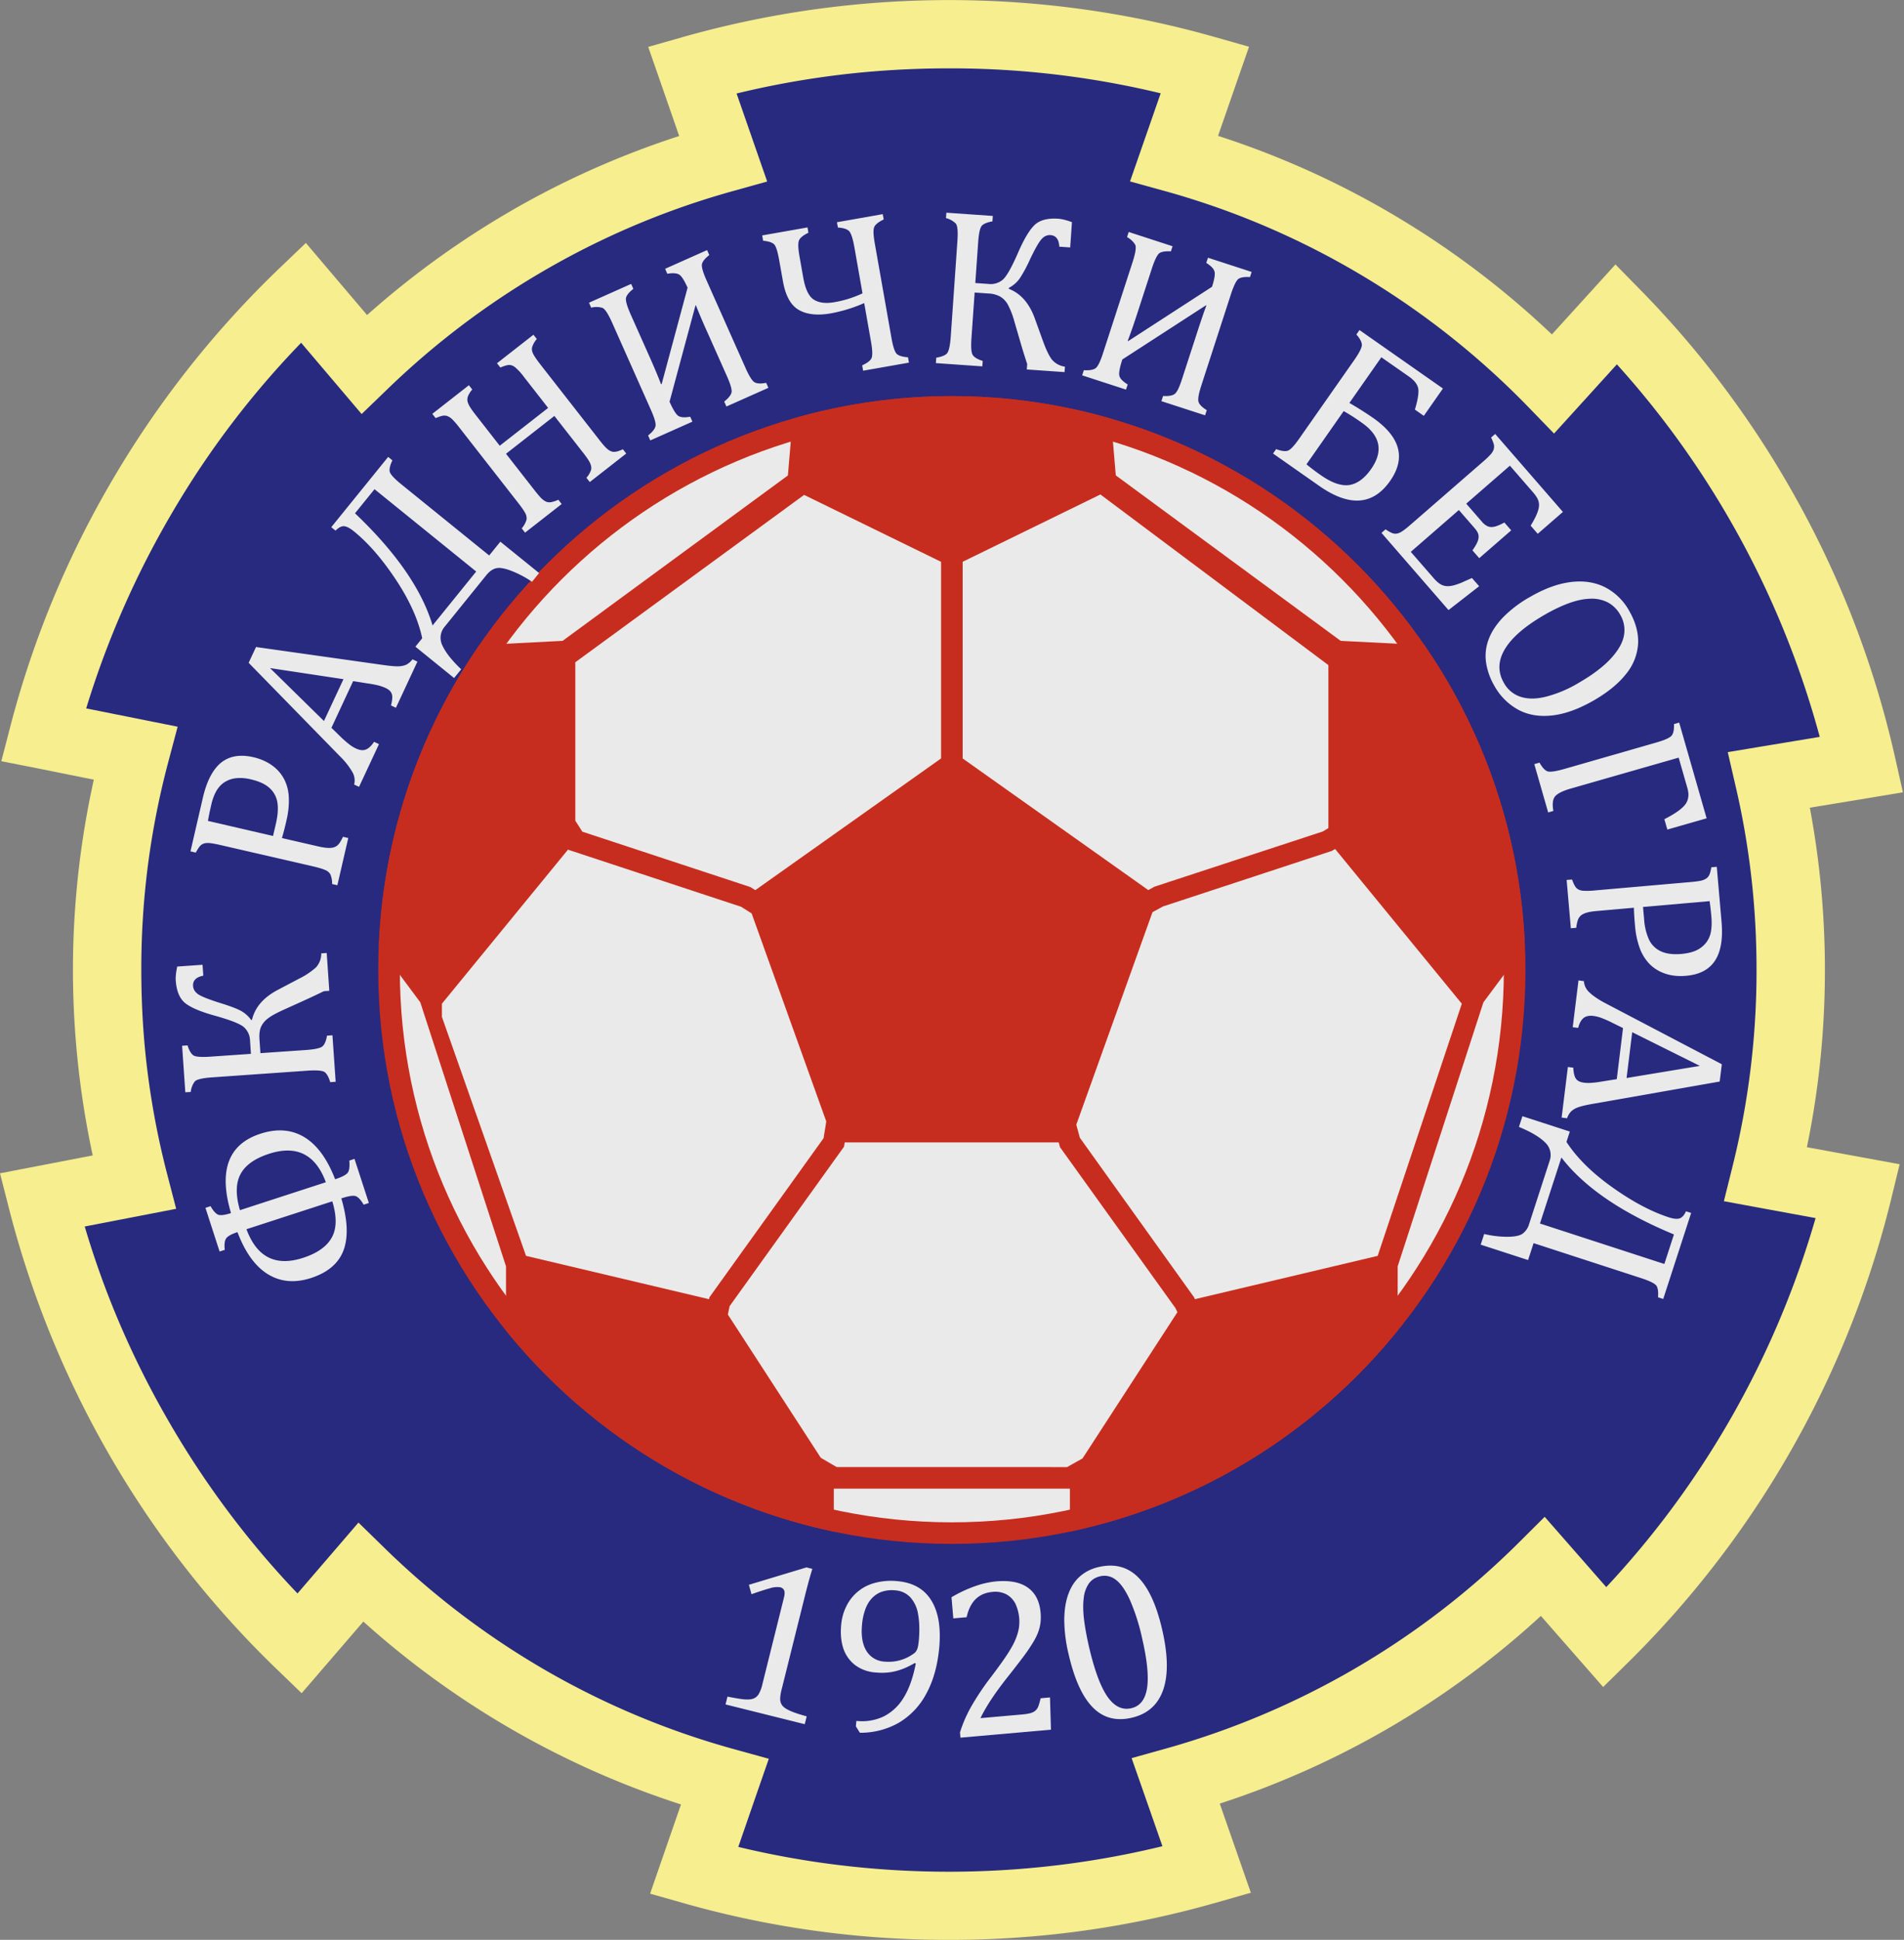
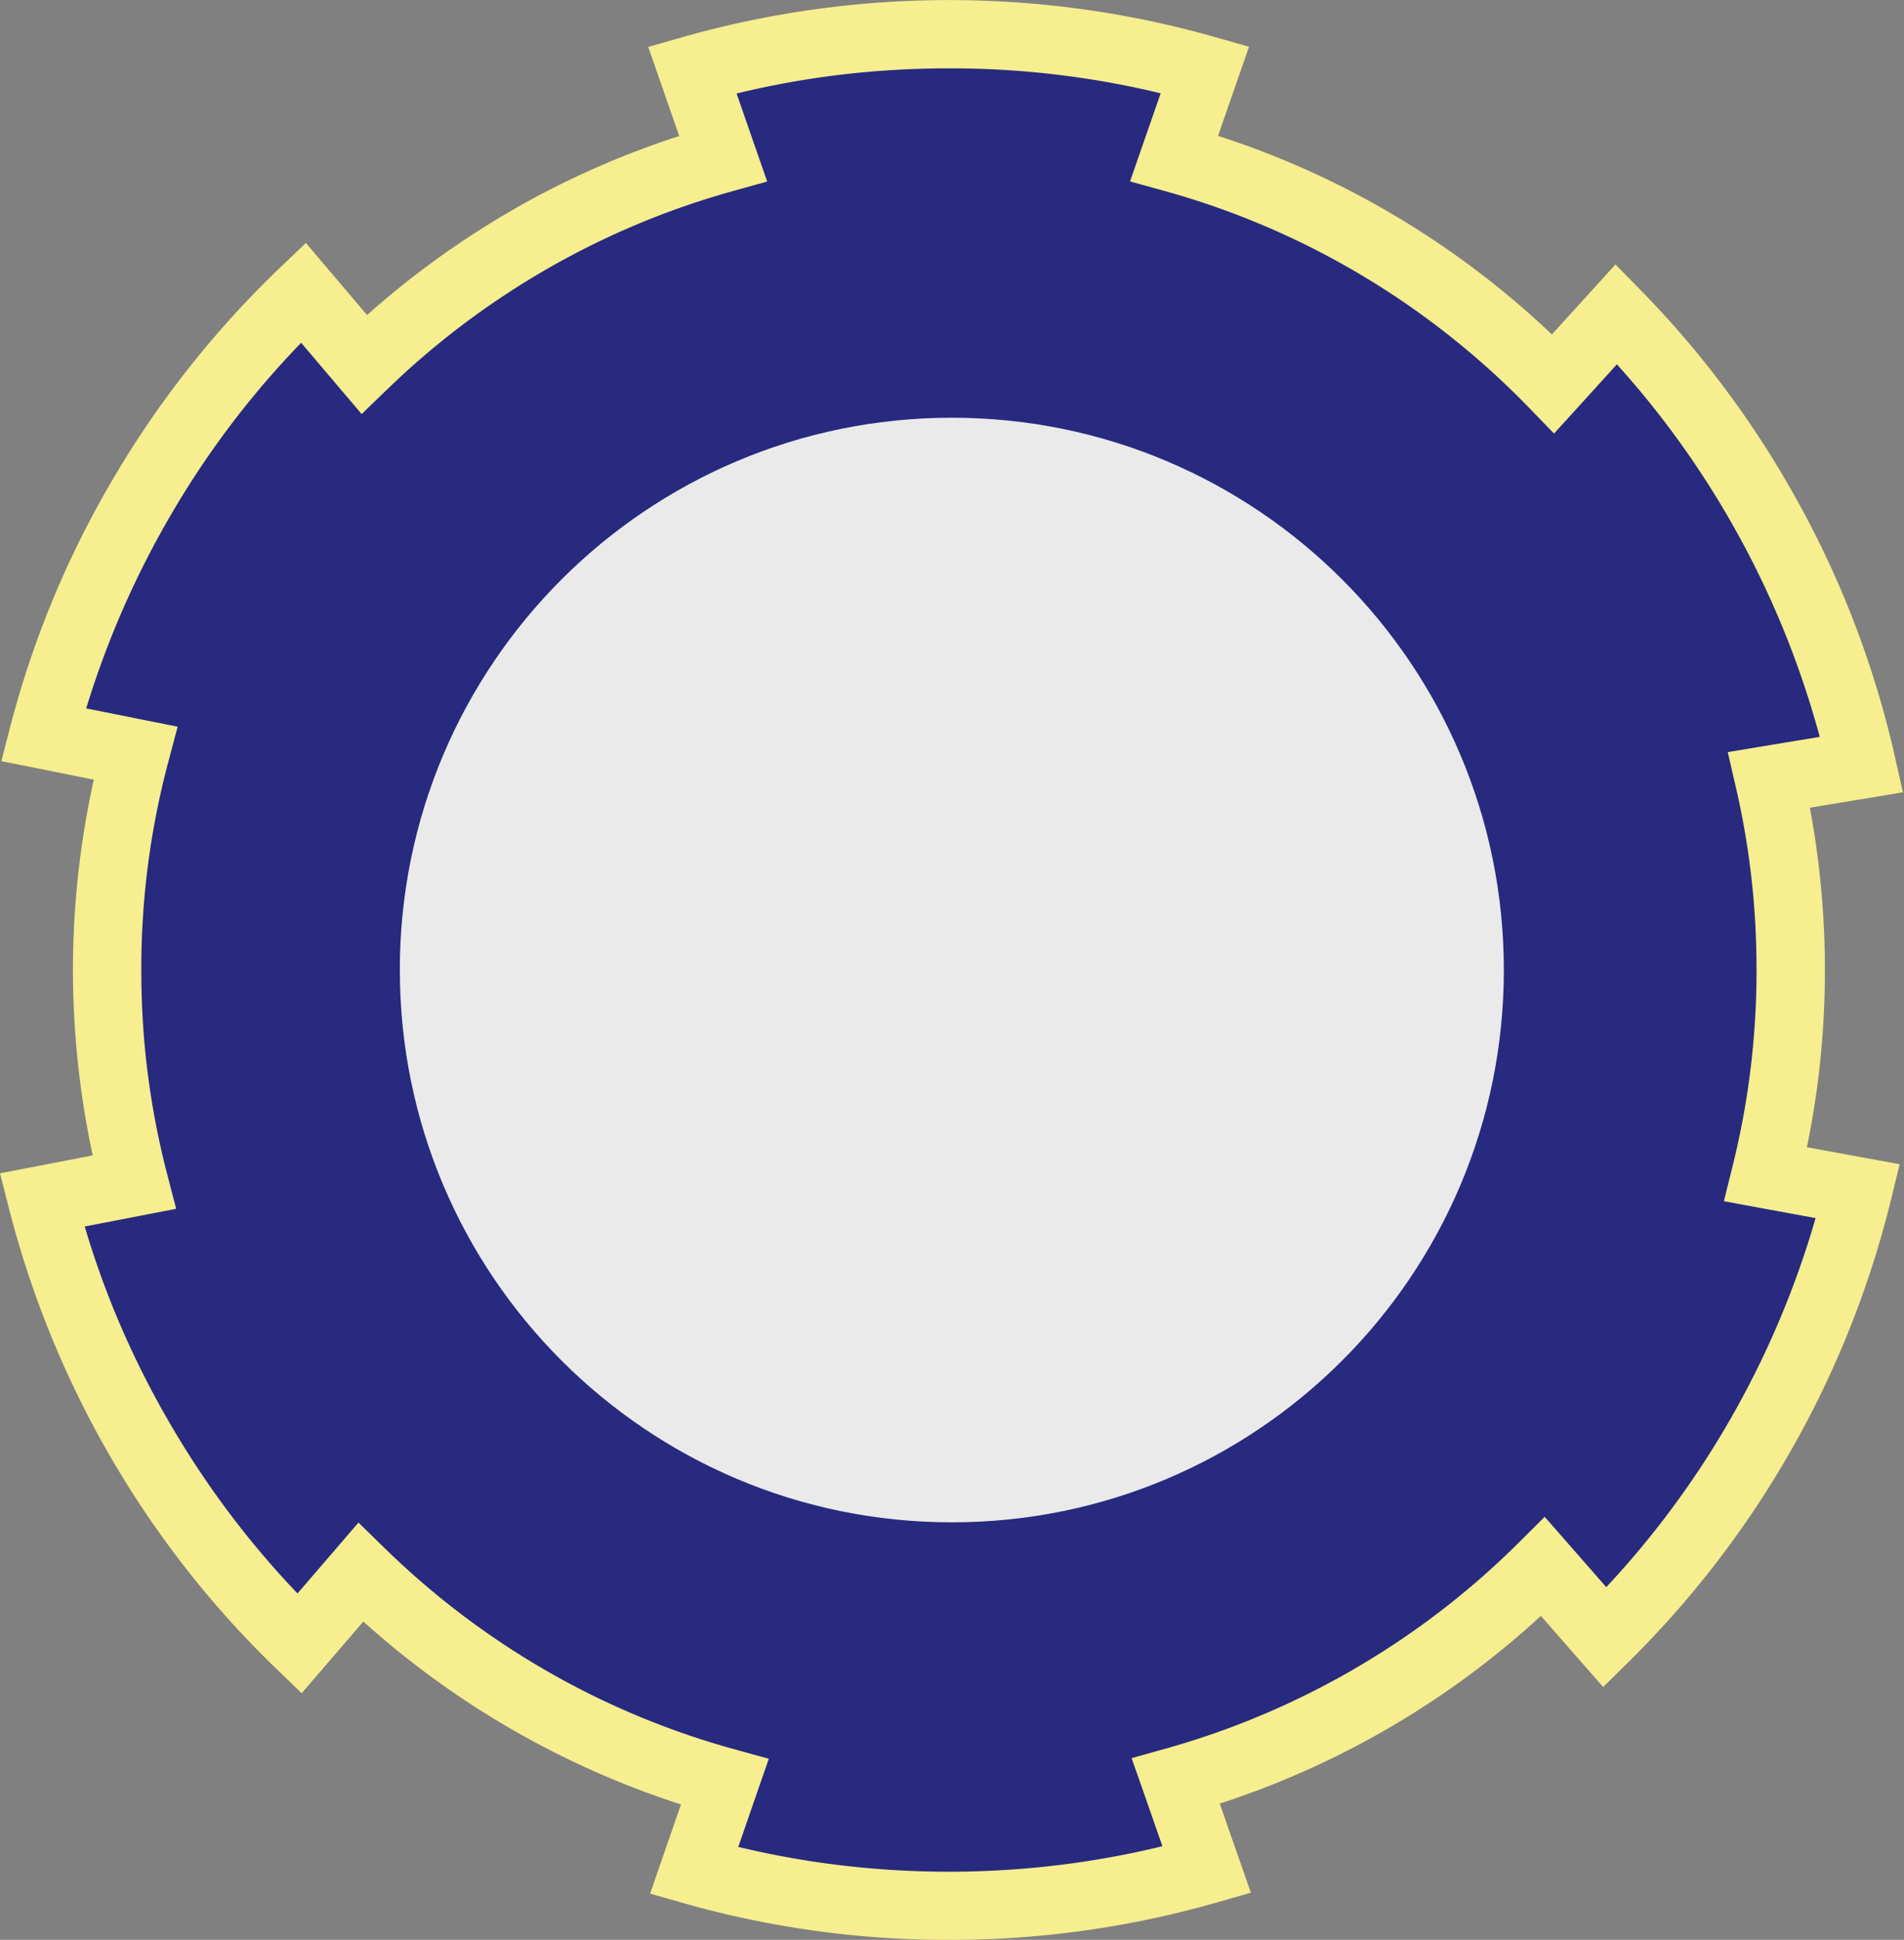
<svg xmlns="http://www.w3.org/2000/svg" width="491" height="500" fill="none">
  <rect width="100%" height="100%" fill="#808080" stroke="none" />
  <path fill="#272a7f" fill-rule="evenodd" d="M186.47 40.85A217 217 0 0 0 93.9 93.89L78.21 75.42a241 241 0 0 0-41.38 52.26 241 241 0 0 0-25.64 61.7l23.72 4.73a217 217 0 0 0-7.29 55.91c0 18.9 2.42 37.22 6.96 54.7l-23.74 4.58a241 241 0 0 0 25.2 61.71 241 241 0 0 0 41.15 52.64L93 405.28a217 217 0 0 0 93.9 54.03l-7.92 22.85c21 5.94 43.15 9.1 66.05 9.07a241 241 0 0 0 66.16-9.29l-7.97-22.82a217 217 0 0 0 94.7-55.3l15.96 18.22a241 241 0 0 0 40.56-52.9 241 241 0 0 0 24.7-62.09l-23.8-4.37c4.2-16.86 6.45-34.5 6.45-52.66a218 218 0 0 0-5.56-49l23.86-3.95a241 241 0 0 0-23.54-62.37 241 241 0 0 0-39.71-53.73l-16.3 17.94a217 217 0 0 0-97.74-58.1l7.94-22.84a241 241 0 0 0-66.03-9.15c-22.95 0-45.15 3.21-66.18 9.2z" clip-rule="evenodd" />
  <path fill="#f6ee8f" d="M188.8 49.31a207 207 0 0 0-47.48 19.87A209 209 0 0 0 100 100.22l-6.74 6.5-6.08-7.16-9.52-11.21a230 230 0 0 0-33.25 43.77 235 235 0 0 0-22.18 50.47l14.4 2.88 9.18 1.84-2.4 9.04a208 208 0 0 0-5.25 26.57 209 209 0 0 0-1.72 27.1q.01 13.75 1.64 26.52 1.69 13.23 5 25.97l2.35 9.06-9.2 1.78-14.38 2.78q3.25 10.99 7.54 21.51a234 234 0 0 0 14.26 28.96 234 234 0 0 0 18.1 26.8 229 229 0 0 0 14.97 17.31l9.6-11.15 6.12-7.12 6.69 6.53a209 209 0 0 0 41.85 31.71 207 207 0 0 0 48.26 20.15l9.02 2.49-3.07 8.84-4.8 13.88a230 230 0 0 0 22.39 4.22 235 235 0 0 0 64.52-.1q11.37-1.6 22.46-4.3L294.92 462l-3.1-8.84 9.06-2.53a209 209 0 0 0 90.83-53.07l6.63-6.6 6.18 7.05 9.7 11.07q7.73-8.25 14.74-17.38a235 235 0 0 0 39.24-77.74l-14.44-2.65-9.21-1.7 2.25-9.05a208 208 0 0 0 6.17-50.55q0-12.19-1.32-23.76-1.35-11.88-4-23.29l-2.1-9.1 9.27-1.54 14.45-2.39a235 235 0 0 0-37.82-78.31 231 231 0 0 0-14.49-17.71l-9.91 10.91-6.3 6.93-6.52-6.73a209 209 0 0 0-43.26-34.17 207 207 0 0 0-50.52-21.59l-9.04-2.5 3.08-8.86 4.82-13.85a231 231 0 0 0-54.6-6.43q-16.6.01-32.28 2.2a229 229 0 0 0-22.48 4.28l4.81 13.84 3.08 8.85zm-56.23 4.58a225 225 0 0 1 42.58-18.83l-4.92-14.16-3.07-8.81 8.96-2.55a252 252 0 0 1 103.2-7.14 249 249 0 0 1 33.8 7.1l8.98 2.55-3.07 8.8-4.92 14.17a224 224 0 0 1 45.81 20.69A227 227 0 0 1 400.2 86.2l10.14-11.16 6.25-6.88 6.52 6.65a247 247 0 0 1 22.47 26.35 252 252 0 0 1 18.7 29.34 249 249 0 0 1 24.4 64.64l2.04 9.08-9.21 1.53-14.79 2.44q1.5 7.98 2.43 16.14a228 228 0 0 1-.22 53.31 221 221 0 0 1-2.97 18.05l14.76 2.71 9.16 1.68-2.2 9.03a252 252 0 0 1-67.63 119.19l-6.63 6.53-6.15-7.02-9.91-11.31a225 225 0 0 1-82.81 48.38l4.95 14.17 3.07 8.8-8.96 2.56a249 249 0 0 1-68.58 9.59 249 249 0 0 1-68.42-9.37l-8.96-2.54 3.04-8.8 4.92-14.19a226.5 226.5 0 0 1-81.91-47.14l-9.82 11.4-6.09 7.07-6.68-6.45a249 249 0 0 1-23.2-25.76 252 252 0 0 1-45.6-92.76L0 302.42l9.18-1.77 14.73-2.84a228 228 0 0 1-5.1-47.79 227 227 0 0 1 5.38-49.06L9.47 198l-9.13-1.8 2.34-9.02a249 249 0 0 1 26.58-63.94 252 252 0 0 1 42.89-54.19l6.73-6.43 6.04 7.12 9.74 11.46a227 227 0 0 1 37.91-27.3" />
-   <path fill="#c72d1e" d="M97.54 250.02c0 81.56 66.36 147.92 147.92 147.92S393.38 331.58 393.38 250c0-81.56-66.36-147.9-147.92-147.9S97.54 168.44 97.54 250" />
  <path fill="#eaeaea" d="M103.1 250.02c0-78.62 63.74-142.35 142.36-142.35s142.35 63.73 142.35 142.35-63.73 142.36-142.35 142.36-142.35-63.74-142.35-142.36" />
-   <path fill="#c72d1e" d="M393.23 243.98a147 147 0 0 0-25.92-77.7l-21.58-1.1-57.99-42.65-1.24-14.6a147.3 147.3 0 0 0-82.08 0l-1.24 14.62-58.1 42.63-21.47 1.1a147 147 0 0 0-25.91 77.7l10.69 14.38 22.1 68.05v16.52a148 148 0 0 0 84.53 51.84V383.7h60.88v11.06a148 148 0 0 0 84.53-51.83V326.4l22.11-68.05zm-50.67-72.55v42.02l-1.43.86-43.4 14.23-1.61.88-47.87-33.93V144.8l35.52-17.35zm-135.2-43.87 35.32 17.25v50.68l-47.91 33.95-1.26-.8-43.34-14.28-1.81-2.83V170.7zm-93.4 134.54v-3.4l32.54-39.74.05.07 44.57 14.69 2.71 1.71 19.25 53.63-.7 4.31-29.43 41-.1.5-47.2-11.17zm101.81 116.04-4.11-2.4-23.96-36.92.45-2.16 29.5-41.1.19-1.1h55.18l.33 1.22 29.76 41.46.52 1.07-24.47 37.7-3.98 2.23zm139.5-54.44-47.12 11.16-.28-.56s-28.84-40.25-29.4-41.05l-.92-3.36 19.65-54.78 2.73-1.48 43.5-14.3.87-.5 32.67 39.88z" />
-   <path fill="#eaeaea" d="M382.74 318.06q2.89.69 5.78.72 2.9.02 4.07-.76a4.7 4.7 0 0 0 1.75-2.57l5.26-16.2a4.4 4.4 0 0 0-1.18-4.81q-2.07-2.06-6.72-3.98l.9-2.76 12.22 3.96-.86 2.67q3.96 6.1 11.77 11.66t14.57 7.76q1.84.6 2.8.3.97-.28 1.68-1.84l1.33.43-7.2 22.17-1.34-.43q.15-2.02-.36-2.9-.52-.91-4.06-2.06l-27.67-9-1.42 4.36-12.22-3.97zm46.46 7.73 2.47-7.61q-20.25-8.4-29.02-19.83l-5.53 17.01zm-24.88-50.77 1.39.17q.1 1.46.36 2.18.25.75.81 1.15.56.41 1.6.54.94.13 2.1.03 1.14-.09 2.57-.34l3.78-.6 1.61-13.17-2.65-1.3a29 29 0 0 0-3.04-1.35q-1.06-.36-1.92-.47-1.7-.2-2.6.56-.9.77-1.36 2.52l-1.4-.17 1.49-12.07 1.39.18a4.3 4.3 0 0 0 1.49 2.97q1.44 1.37 4.25 2.83l29.83 15.63-.55 4.46-32.69 5.74q-2.28.4-3.5.79-1.23.38-1.97 1.04-.75.64-1.2 1.89l-1.4-.17zm16.59-8.97-1.45 11.81 18.89-3.13zm-8.98-31.25q-1.68.14-2.65.41-.98.28-1.53.71-.54.44-.82 1.12a10 10 0 0 0-.45 2.1l-1.39.12-1.09-12.45 1.4-.12q.6 1.72 1.2 2.26.6.55 1.64.64a19 19 0 0 0 3.13-.09l24.55-2.15q1.95-.17 2.83-.38a4 4 0 0 0 1.35-.6q.46-.36.72-.93t.5-1.9l1.4-.12 1.22 14.07q.6 6.63-1.67 10.1-2.25 3.47-7.45 3.92-2.94.27-5.38-.55t-4.12-2.56a11.5 11.5 0 0 1-2.54-4.23 22 22 0 0 1-1.12-5.3q-.29-3.16-.31-4.9zm11.77-1.03.29 3.29a15 15 0 0 0 1.29 5.21 6.3 6.3 0 0 0 3.07 2.95q2.03.93 5.24.66 2.44-.22 4.02-1a7 7 0 0 0 2.46-2.04q.9-1.23 1.17-2.86.25-1.62.1-3.5a65 65 0 0 0-.47-4.21zm5.5-22.62q4.12-2.1 5.39-3.8t.56-4.19l-2.26-7.88-27.92 8q-2.9.84-3.89 1.92t-.5 3.82l-1.34.39-3.58-12.46 1.35-.38q1.04 1.85 2.02 2.23 1 .36 4.37-.6l23.67-6.8q3.42-.98 4.06-1.86.63-.86.55-2.91l1.34-.39 7.08 24.68-10.13 2.9zm-43.84-34.39a17 17 0 0 1-2.13-5.95q-.44-3 .62-5.91 1.06-2.94 3.72-5.74a31 31 0 0 1 7.12-5.37q5.5-3.17 10.4-3.77t8.78 1.32a15 15 0 0 1 6.24 6.06q2.52 4.38 2.32 8.5a13.6 13.6 0 0 1-3.09 7.8q-2.88 3.67-8.28 6.8-5.78 3.33-10.73 3.9-4.97.57-8.76-1.44a15.6 15.6 0 0 1-6.21-6.2m12.95-18.29q-7.57 4.37-10.24 8.85-2.68 4.5-.23 8.72a7.5 7.5 0 0 0 4.35 3.58q2.79.9 6.64-.09a32 32 0 0 0 8.26-3.51q5.38-3.11 8.28-6.25t3.41-5.97a7.7 7.7 0 0 0-.95-5.33 8 8 0 0 0-3.23-3.21 9 9 0 0 0-4.47-.94q-2.52.06-5.5 1.14-3 1.09-6.32 3.01m4.73-26.52-6.49 5.64-1.83-2.1q.77-1.26 1.27-2.28.5-1.04.72-1.87.23-.83.15-1.56-.07-.7-.46-1.42a10 10 0 0 0-1.13-1.54l-5.9-6.79-11.26 9.79 4 4.6a4.4 4.4 0 0 0 1.55 1.24q.75.3 1.69.1.95-.2 2.6-1.08l1.76 2.02-8.25 7.17-1.75-2.02q1.02-1.41 1.36-2.35.34-.93.18-1.68-.15-.75-1.04-1.76l-4-4.6-12.4 10.78 5.82 6.68q.9 1.05 1.66 1.55t1.6.59q.87.09 1.88-.16 1.04-.27 2.01-.67l2.8-1.25 1.86 2.12-7.9 6.15-17.29-19.9 1.06-.91q1.5 1.03 2.31 1.12.8.07 1.7-.45.9-.53 2.48-1.91l18.6-16.17a22 22 0 0 0 2.06-1.97q.58-.7.74-1.28.16-.57.04-1.18a10 10 0 0 0-.72-1.83l1.06-.91zm-74.75-15.05.8-1.14q2.12.79 3.12.36t2.87-3.12l14.13-20.17q2.04-2.92 1.98-4t-1.41-2.61l.8-1.15 21.52 15.07-4.93 7.05-2.3-1.62q1.03-3.38.9-5.14-.15-1.77-2.45-3.38l-7.1-4.96-8.24 11.77a90 90 0 0 1 6.1 3.85q10.59 7.41 4.4 16.25-6.62 9.45-18.3 1.27zm18.22-10.94-9.6 13.72q1.6 1.33 3.75 2.83 4.25 2.96 7.31 2.5 3.06-.49 5.6-4.1 4.83-6.9-2.36-11.93a50 50 0 0 0-4.7-3.02m-47.01-2.56.43-1.34q2.24.13 3.06-.57.84-.7 1.84-3.83l3.78-11.63q1.86-5.72 2.5-7.3l-.12-.04-21.57 13.97q-1.05 3.26-.74 4.28.3 1.02 2.13 2.16l-.44 1.32-11.3-3.67.43-1.33q2.25.13 3.09-.56t1.85-3.82l7.61-23.42q1.16-3.58.7-4.53a5.4 5.4 0 0 0-2.11-1.97l.43-1.33 11.31 3.68-.43 1.32q-1.95-.12-2.87.4-.9.53-2.05 4.05l-3.87 11.91q-1.3 4-2.35 6.7l.16.05 21.58-13.98q.93-2.87.65-3.92-.26-1.05-2.13-2.24l.44-1.33 11.26 3.66-.43 1.33q-1.96-.14-2.87.4-.9.53-2.05 4.04l-7.6 23.42q-1.06 3.25-.75 4.29.3 1.02 2.13 2.15l-.44 1.33zm-34.71-8.17.1-1.4q-.97-2.95-1.61-5.16l-1.72-5.89a21 21 0 0 0-1.68-4.31 5.6 5.6 0 0 0-1.93-2.01 7 7 0 0 0-3.15-.82l-3.46-.24-.82 11.72q-.24 3.4.3 4.33.55.93 2.6 1.58l-.1 1.4-11.98-.84.1-1.4q1.95-.31 2.71-1.04.76-.72 1.03-4.4l1.71-24.57q.27-3.75-.42-4.56a5.4 5.4 0 0 0-2.52-1.4l.1-1.4 11.98.84-.1 1.4q-1.93.33-2.69 1.07-.75.74-1 4.42l-.73 10.4 3.41.24a4.8 4.8 0 0 0 3.71-1.13q1.43-1.28 3.86-6.82 2.26-5.24 4.26-7.2 2-1.95 6.2-1.66 1.35.1 3.48.88l-.45 6.52-2.81-.2q-.14-2.83-2.28-2.98-1.3-.09-2.32 1.07-1.04 1.16-2.97 5.22a35 35 0 0 1-2.62 4.85 8 8 0 0 1-2.83 2.47l-.02.22q4.57 1.76 6.7 7.58l2.15 5.95q1.2 3.3 2.27 4.7a5.3 5.3 0 0 0 3.38 1.85l-.1 1.4zm-42.21.32-.24-1.38q2.04-.93 2.44-1.94.39-1.02-.18-4.24l-1.74-9.87a39 39 0 0 1-8.55 2.64q-5.2.92-8.33-.88-3.09-1.79-4.08-7.4l-.95-5.33q-.58-3.3-1.24-4.08-.66-.8-2.92-1.02l-.24-1.37 11.69-2.06.23 1.37q-2.01.97-2.43 1.98t.16 4.26l.93 5.27q.8 4.53 2.76 5.74 1.95 1.24 5.33.64a28 28 0 0 0 7.2-2.27l-2.08-11.82q-.63-3.53-1.42-4.27-.8-.74-2.84-.87l-.25-1.37 11.81-2.08.25 1.37q-2.04.97-2.45 1.97-.42 1.02.16 4.27l4.28 24.25q.63 3.57 1.45 4.23.83.66 2.82.8l.24 1.38zm-35.25 9.23-.57-1.27q1.75-1.41 1.9-2.48.13-1.08-1.2-4.07l-4.98-11.18a153 153 0 0 1-3.03-7.1l-.1.05-6.69 24.82q1.4 3.11 2.31 3.68.92.55 3.02.18l.57 1.27-10.86 4.84-.57-1.28q1.76-1.4 1.92-2.48.15-1.1-1.18-4.08l-10.01-22.5q-1.53-3.43-2.51-3.83a5.5 5.5 0 0 0-2.9-.05l-.56-1.28 10.87-4.84.57 1.28q-1.56 1.2-1.87 2.21-.32 1 1.18 4.38l5.1 11.44q1.71 3.86 2.73 6.55l.16-.06 6.68-24.83q-1.23-2.76-2.13-3.35t-3.1-.24l-.56-1.28 10.82-4.82.57 1.28q-1.55 1.21-1.86 2.21-.33 1 1.18 4.38l10.02 22.5q1.39 3.12 2.3 3.68.92.56 3.03.17l.57 1.28zm-32.82 8.55q1.01 1.3 1.59 1.9t1.04.87.88.34q.41.07.99-.05t1.62-.59l.86 1.1-9.4 7.35-.86-1.1a6 6 0 0 0 1.2-2.04q.18-.77-.24-1.7-.41-.94-1.88-2.8l-7.35-9.4-12.47 9.75 7.35 9.4q1.17 1.5 1.81 2.12.65.6 1.2.83.56.22 1.22.13a8 8 0 0 0 1.91-.63l.87 1.1-9.45 7.38-.86-1.1a6 6 0 0 0 1.24-2.25 2.7 2.7 0 0 0-.35-1.72q-.5-.93-1.79-2.58l-15.17-19.42a22 22 0 0 0-1.86-2.16 4 4 0 0 0-1.24-.81 2.4 2.4 0 0 0-1.17-.1q-.6.1-1.86.62l-.86-1.1 9.44-7.38.86 1.1a7 7 0 0 0-1.04 1.6q-.25.6-.21 1.17.03.56.48 1.4t1.66 2.39l6.2 7.94 12.48-9.75-6.2-7.94a15 15 0 0 0-2.28-2.51q-.75-.6-1.5-.61-.74-.03-2.34.65l-.87-1.1 9.4-7.35.87 1.1a6 6 0 0 0-1.2 2.08q-.2.78.24 1.7t1.87 2.76zm-17.31 36.63a26 26 0 0 0-5.15-2.75q-2.7-1.07-4.07-.75-1.36.31-2.55 1.77l-10.71 13.24a4.4 4.4 0 0 0-.63 4.91q1.2 2.66 4.84 6.13l-1.83 2.25-9.98-8.08 1.76-2.17q-1.51-7.13-6.8-15.11-5.3-7.99-10.84-12.47-1.5-1.21-2.5-1.3-1-.07-2.22 1.14l-1.09-.89 14.67-18.11 1.09.88q-.86 1.82-.7 2.84.15 1.03 3.05 3.38l22.61 18.3 2.88-3.55 9.99 8.08zm-40.62-23.87-5.03 6.21q15.9 15.12 20 28.91l11.25-13.9zm5.52 56.34-1.27-.6q.35-1.4.33-2.17 0-.78-.42-1.35-.4-.56-1.35-1-.87-.4-1.99-.68a29 29 0 0 0-2.55-.47l-3.78-.6-5.6 12.03 2.11 2.06a28 28 0 0 0 2.49 2.21q.88.68 1.68 1.04 1.54.74 2.64.27 1.09-.45 2.07-1.97l1.27.6-5.14 11.01-1.26-.59a4.3 4.3 0 0 0-.5-3.29 19 19 0 0 0-3.17-4l-23.54-24.09 1.9-4.07 32.86 4.64q2.3.32 3.58.34 1.28 0 2.2-.38.9-.4 1.72-1.43l1.26.6zm-18.56 3.41 5.03-10.78-18.93-2.86zm-1.61 32.29q1.63.38 2.64.42 1.03.04 1.67-.2.65-.25 1.13-.81.46-.57 1.08-1.86l1.36.32L87 228.17l-1.36-.31a6 6 0 0 0-.46-2.53 2.7 2.7 0 0 0-1.36-1.1q-.95-.42-3-.9L56.8 217.8q-1.91-.44-2.81-.5-.91-.07-1.47.14-.56.2-.98.67-.4.46-1.05 1.65l-1.37-.32 3.18-13.76q1.5-6.48 4.71-9.1 3.21-2.58 8.3-1.42 2.88.67 4.95 2.2a10 10 0 0 1 3.13 3.7q1.05 2.17 1.1 4.8.06 2.67-.57 5.4a77 77 0 0 1-1.21 4.75zm-11.52-2.66.75-3.22q.72-3.15.38-5.36a6.3 6.3 0 0 0-2-3.75q-1.65-1.52-4.79-2.24a11 11 0 0 0-4.13-.29 7 7 0 0 0-2.97 1.17q-1.23.91-2 2.36-.76 1.45-1.17 3.3-.63 2.74-.85 4.15zm14.51 39.91-1.4.1q-2.78 1.35-4.88 2.3l-5.59 2.53q-2.82 1.28-4.04 2.26a5.6 5.6 0 0 0-1.73 2.18q-.51 1.23-.36 3.25l.24 3.45 11.72-.81q3.41-.24 4.25-.92.83-.67 1.2-2.78l1.4-.1.83 11.99-1.4.1q-.57-1.9-1.4-2.56-.81-.65-4.5-.4l-24.57 1.72q-3.76.27-4.46 1.06a5.4 5.4 0 0 0-1.04 2.7l-1.4.09-.83-11.99 1.4-.1q.6 1.88 1.44 2.52.82.64 4.51.38l10.4-.72-.23-3.41a4.8 4.8 0 0 0-1.64-3.52q-1.46-1.23-7.3-2.87-5.49-1.5-7.71-3.22t-2.51-5.92q-.09-1.35.38-3.56l6.53-.46.2 2.81q-2.79.54-2.64 2.67.1 1.3 1.37 2.16 1.3.85 5.58 2.2 3.5 1.08 5.18 1.92a8 8 0 0 1 2.84 2.46l.22-.01q1.1-4.77 6.57-7.69l5.6-2.95a19 19 0 0 0 4.34-2.9 5.3 5.3 0 0 0 1.36-3.61l1.4-.1zm1.5 48.57.1-.03q2.52-.83 3.15-1.65.62-.84.41-3.13l1.34-.44 3.7 11.37-1.34.44q-1-1.73-1.93-2.16-.9-.42-3.73.5l-.1.03q2.45 8.3.58 13.36-1.88 5.04-8.37 7.16-6.25 2.03-11.14-.97-4.88-3-7.85-10.85-2.3.75-2.9 1.6-.6.83-.38 2.97l-1.33.43-3.65-11.26 1.32-.43q1 1.76 1.92 2.18.93.38 3.35-.4-4.86-16.4 7.56-20.44 6.42-2.1 11.35.87 4.91 2.97 7.94 10.85m-22.86 12.88q4 10.83 14.62 7.37 5.52-1.8 7.4-5.27 1.9-3.45.11-9.29zm-1.68-4.91 22.15-7.2q-3.99-10.8-14.68-7.32-5.52 1.8-7.34 5.26-1.83 3.47-.13 9.26m229.95 130.83q-6 1.39-10-2.65-4.02-4.04-6.24-13.65a39 39 0 0 1-1.14-9.03q.05-3.92 1.12-6.72 1.05-2.8 3.06-4.5 2-1.69 4.7-2.3 6.08-1.4 10.13 2.6 4.04 4 6.23 13.49 2.28 9.82.26 15.59t-8.12 7.17m-11.02-18.37q2.1 9.04 4.74 12.88 2.67 3.85 6.18 3.03 3.36-.76 4.06-5.13t-1.22-12.7a53 53 0 0 0-3.22-10.14q-1.74-3.76-3.62-5.14a4.7 4.7 0 0 0-4-.9q-1.9.44-2.94 1.88a8 8 0 0 0-1.32 3.76q-.3 2.31.07 5.45.39 3.15 1.27 7m-17.28 17.54q1.39-.12 2.23-.36.85-.25 1.3-.69.49-.45.72-1.1.25-.68.58-2.03l2.41-.22.25 8.32-23.34 2.05-.12-1.37a35 35 0 0 1 2.75-6.39 68 68 0 0 1 5.23-7.85q2.97-3.92 4.25-5.92 1.42-2.18 2.06-3.73.66-1.58.88-2.9a11 11 0 0 0-.9-6.4 5.7 5.7 0 0 0-2.31-2.38 6.3 6.3 0 0 0-3.61-.62q-5.3.46-6.64 6.52l-3.43.3-.47-5.45a34 34 0 0 1 6.21-2.9 23 23 0 0 1 5.32-1.19q5.28-.46 8.17 1.62 2.9 2.06 3.28 6.47.13 1.5-.06 2.79a11 11 0 0 1-.71 2.57q-.53 1.3-1.5 2.8a42 42 0 0 1-2.12 3.09 249 249 0 0 1-4.07 5.26q-4.9 6.17-7.05 10.65zm-42.82 3.05.13-1.4a13 13 0 0 0 7.02-1.14 12.7 12.7 0 0 0 5.14-4.8q2.08-3.3 3.16-8.83l-.27-.14q-2.54 1.5-4.92 2.09-2.38.6-5.07.35a10 10 0 0 1-5.34-1.88 9 9 0 0 1-3.05-4.23q-.9-2.65-.6-6.05.2-2.55 1.27-4.76a11.3 11.3 0 0 1 7.3-6.14 16 16 0 0 1 5.94-.49q5.96.53 8.7 4.9 2.77 4.39 2.1 12.11-.63 7.06-3.37 12.04a19 19 0 0 1-7.14 7.49 20 20 0 0 1-9.97 2.54zm7.4-16.68a11 11 0 0 0 7.65-2.16q.28-.2.51-.55t.4-.94q.15-.58.28-1.86.33-3.9-.2-6.72a8.4 8.4 0 0 0-2.03-4.38 5.8 5.8 0 0 0-3.83-1.75 8 8 0 0 0-3.67.42 6.4 6.4 0 0 0-2.57 1.83q-1.04 1.2-1.6 2.91-.59 1.72-.76 3.75-.38 4.22 1.15 6.7a5.8 5.8 0 0 0 4.67 2.75m-26.5 7a12 12 0 0 0-.42 2.46q-.03.85.31 1.48.32.63 1.1 1.13t2.05.98 3.38 1.06l-.5 2.02-20.43-5.09.5-2.02q3.11.62 4.48.72t2.18-.2 1.34-1.08a9 9 0 0 0 1.02-2.71l5.58-22.4q.26-1.11.02-1.71-.28-.6-1-.8a6 6 0 0 0-2.75.28q-1.86.51-4.67 1.51l-.68-2.43 14.85-4.48 1.52.38q-.83 2.6-2 7.3z" />
</svg>